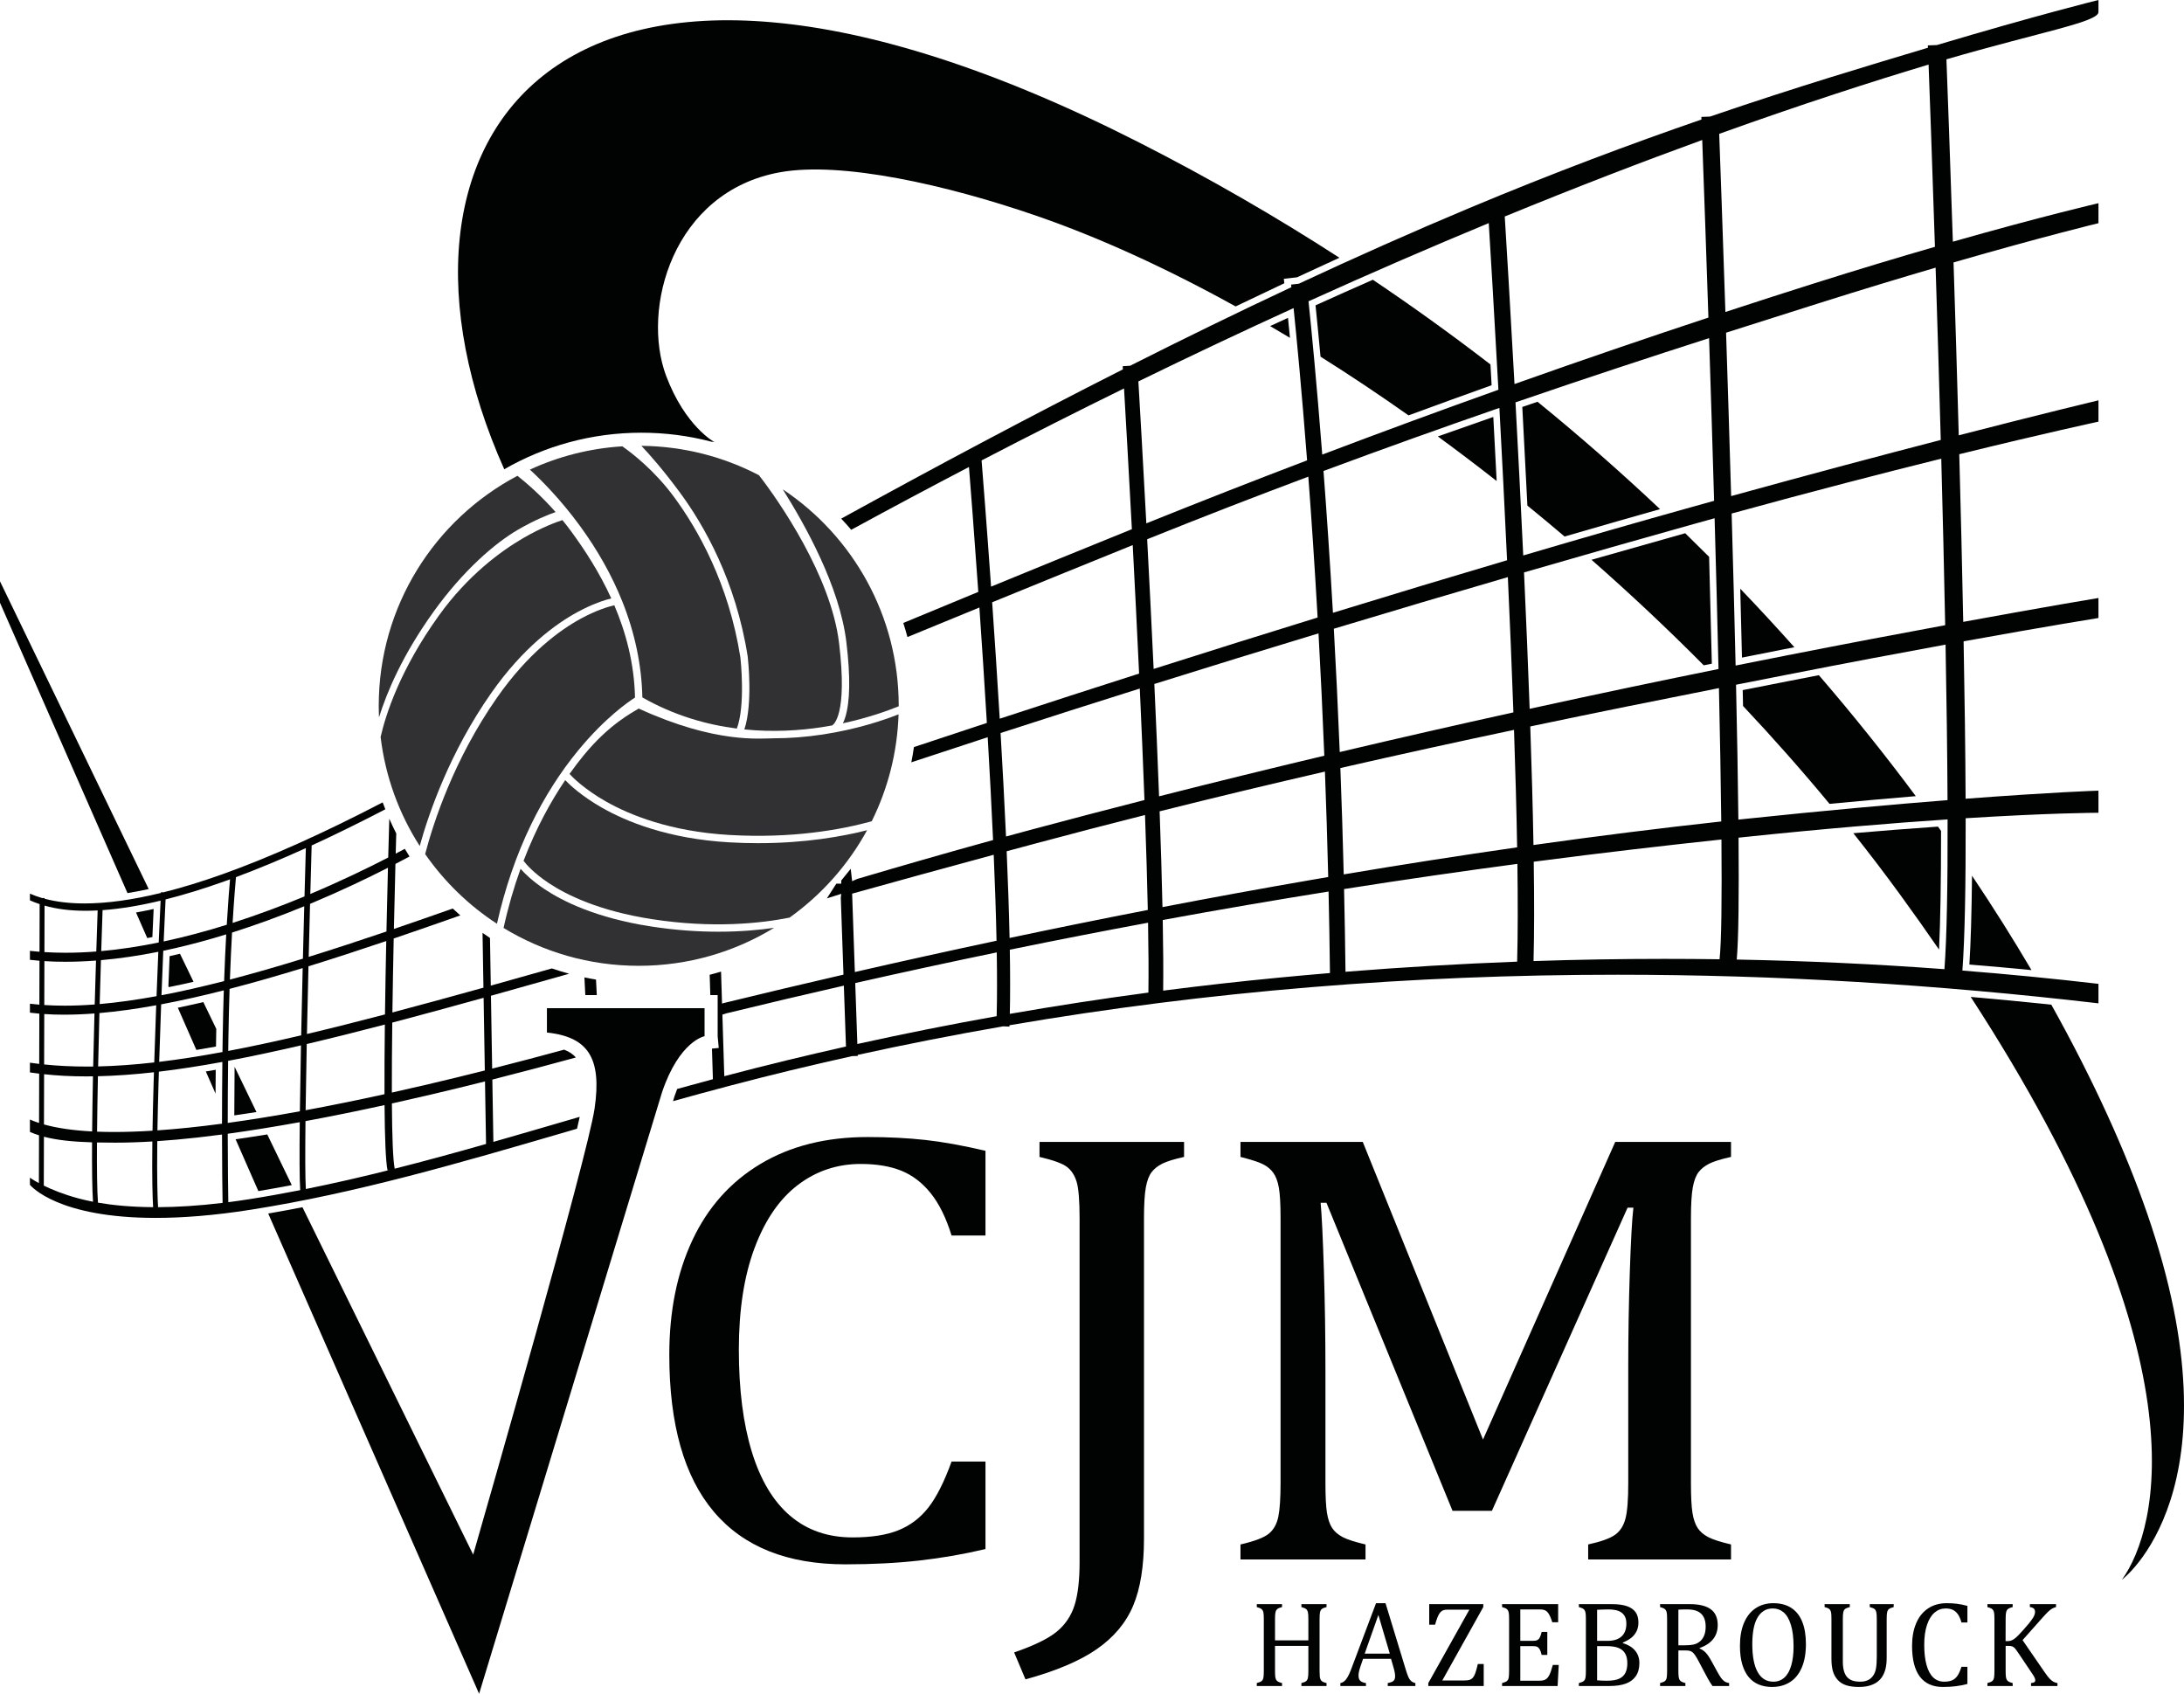
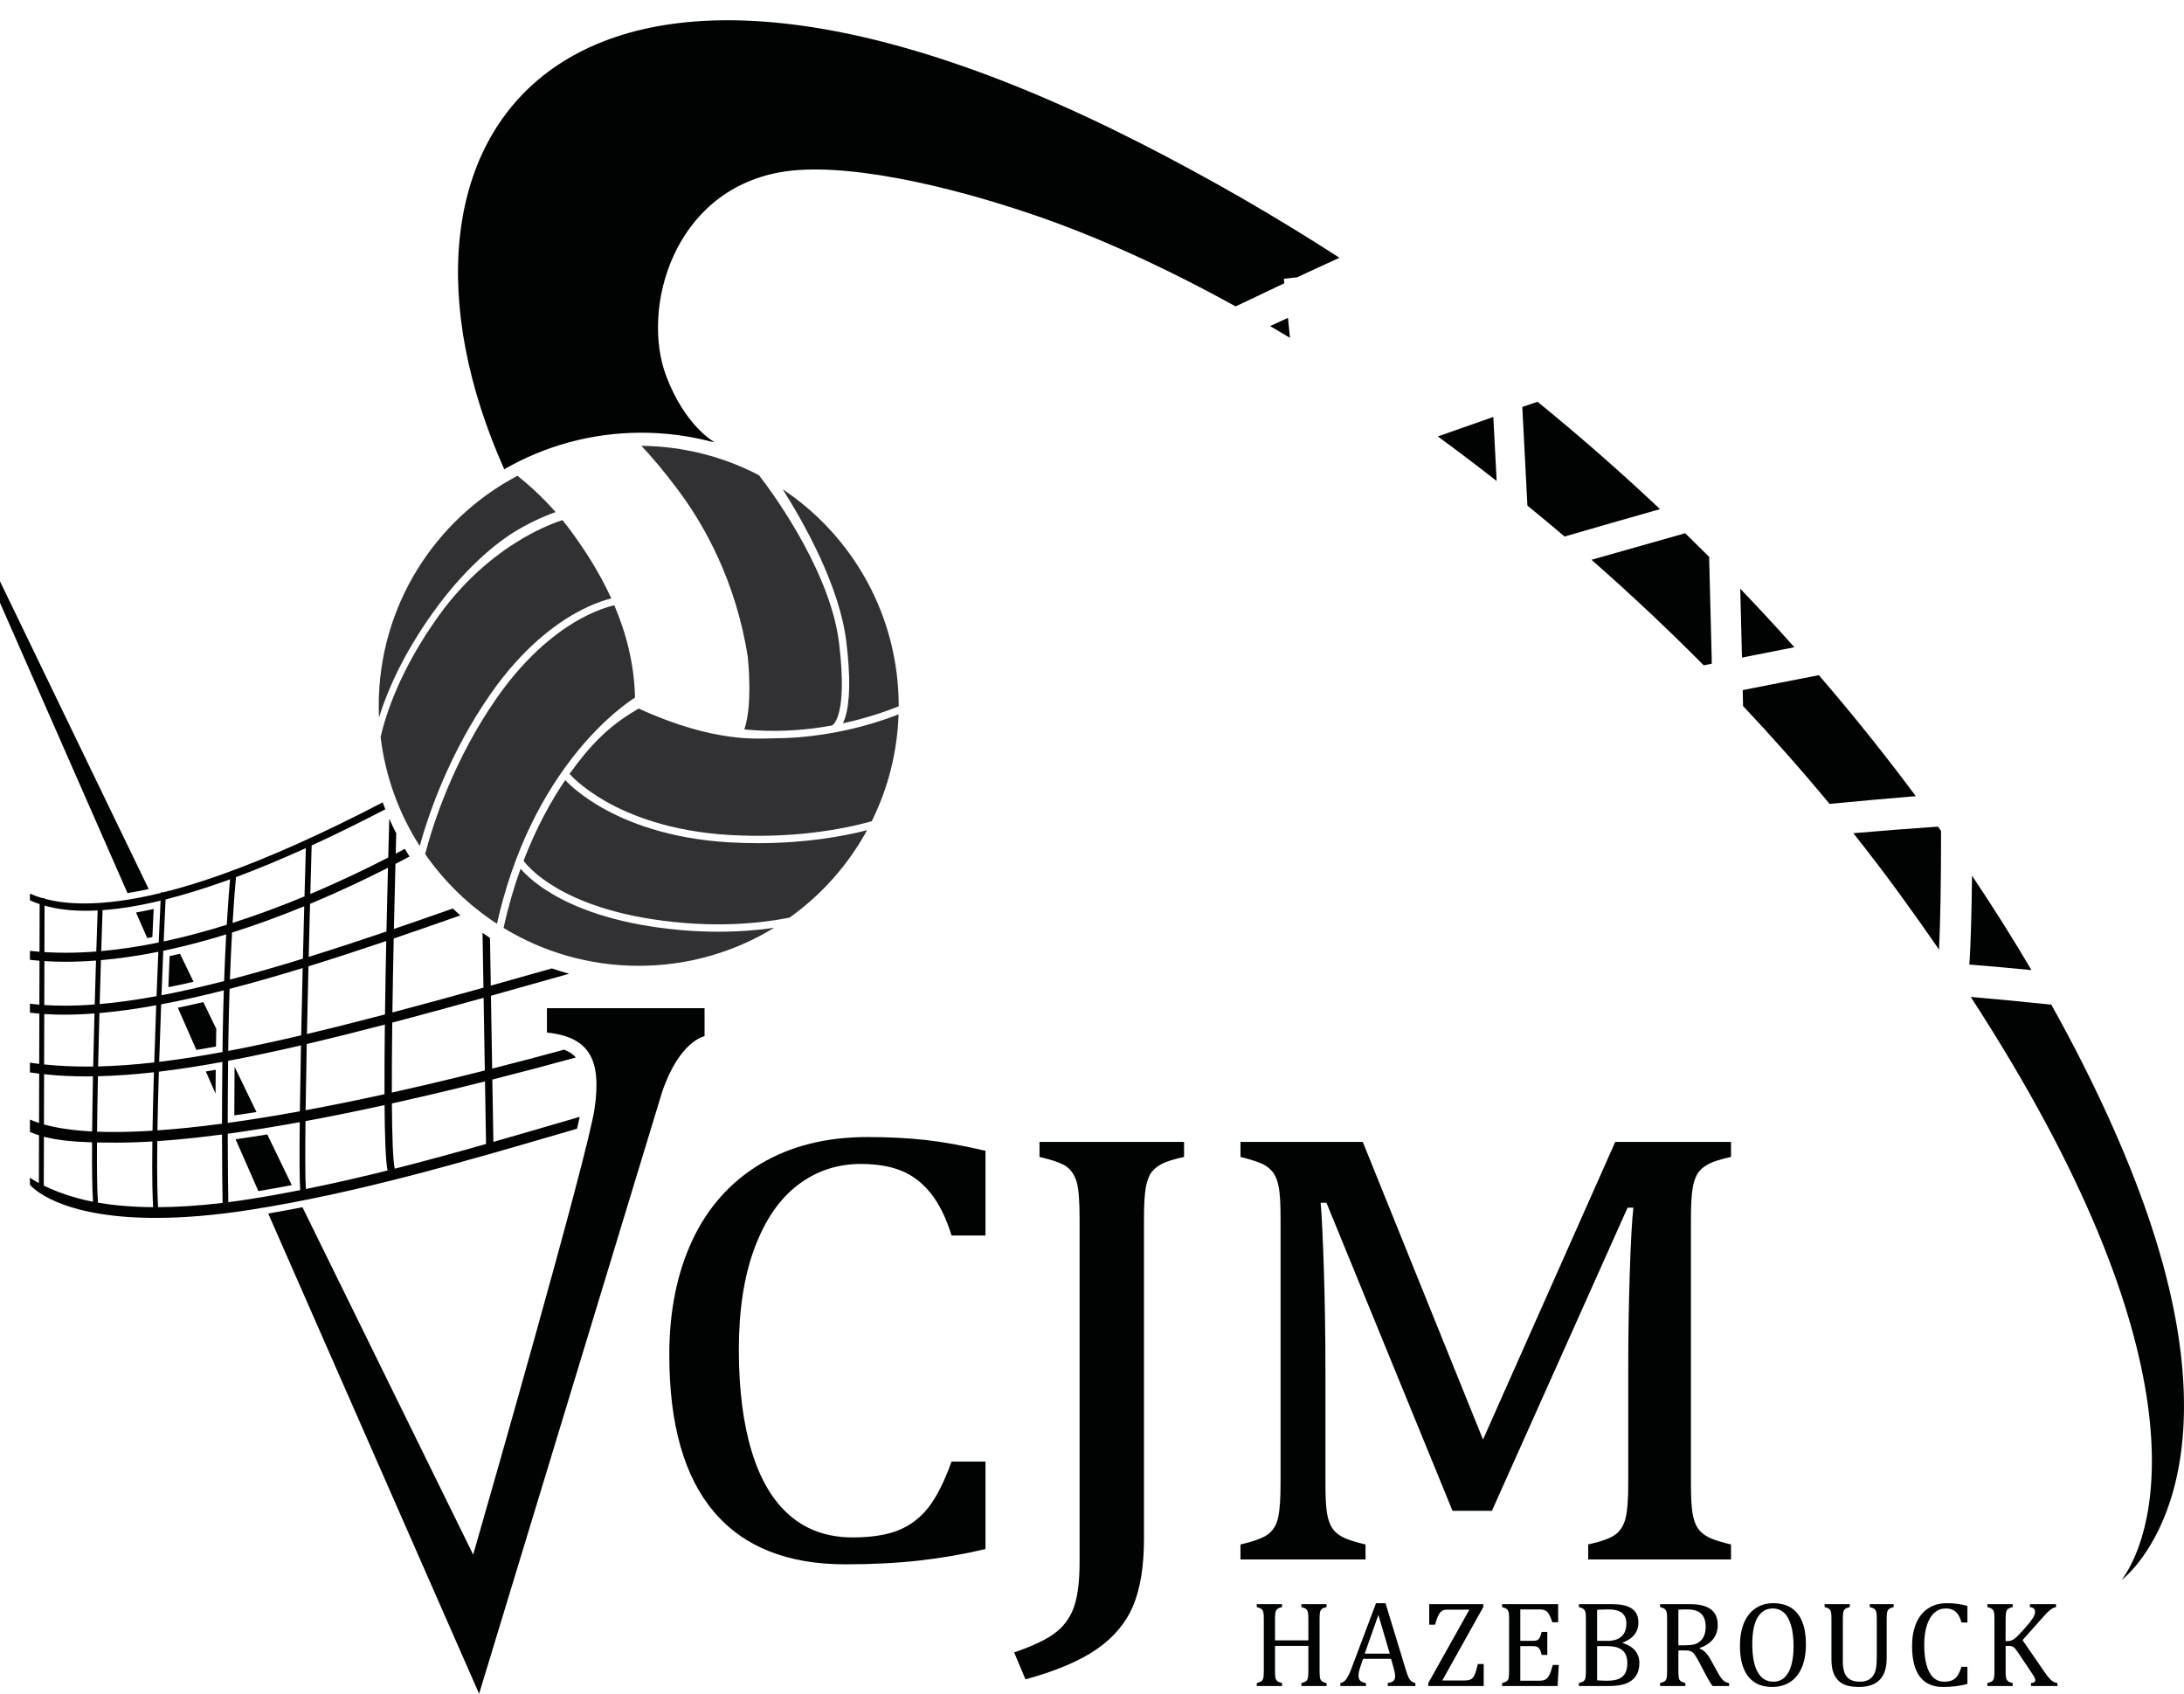
<svg xmlns="http://www.w3.org/2000/svg" version="1.1" id="Шар_1" x="0px" y="0px" viewBox="0 0 2667.282 2068.452" style="enable-background:new 0 0 2667.282 2068.452;" xml:space="preserve">
  <style type="text/css">
	.st0{fill:#313133;}
	.st1{fill:#010202;}
</style>
  <g>
    <g>
      <path class="st0" d="M913.134,801.585l0.025,0.186     c0.285,2.478,6.455,57.579-4.088,89.01c35.326,3.54,67.832,1.32,94.274-2.684     c4.38-0.663,8.663-1.385,12.847-2.153c1.51-0.788,19.176-12.082,8.565-100.479     c-9.884-82.337-73.598-173.834-97.845-205.101     c-43.021-22.482-91.829-35.387-143.61-35.905     c9.919,10.458,26.483,29.178,46.681,56.509     C859.864,641.404,898.547,709.032,913.134,801.585z" />
      <path class="st0" d="M944.312,901.634c-15.851,0-70.337,6.723-164.313-36.348     c-7.762,5.004-35.558,18.712-66.976,56.925     c-5.581,6.788-11.463,14.432-17.489,22.926     c3.637,3.985,17.877,18.546,44.547,33.681     c28.773,16.329,78.304,36.674,150.867,40.868     c75.729,4.376,135.043-6.113,173.658-16.72     c19.65-39.57,31.29-83.815,32.796-130.627     c-17.85,7.056-50.682,18.263-92.415,24.611     C984.467,900.072,964.184,901.634,944.312,901.634z" />
      <path class="st0" d="M705.403,747.384c18.086-9.812,32.556-14.473,41.141-16.624     c-14.742-32.332-32.84-59.786-48.711-81.474     c-3.607-4.929-7.273-9.641-10.951-14.137c-7.741,2.5-25.454,8.968-47.654,21.856     c-27.556,15.998-67.856,45.449-103.361,94.9     c-47.215,65.762-64.715,120.423-71.039,148.121     c5.808,48.58,22.564,93.795,47.762,133.088     c11.251-40.504,36.731-114.425,87.139-186.479     C638.797,790.791,678.759,761.838,705.403,747.384z" />
-       <path class="st0" d="M955.989,597.588c26.74,42.658,69.467,118.19,77.703,186.805     c5.071,42.243,4.529,73.271-1.61,92.221c-0.836,2.581-1.738,4.789-2.665,6.689     c31.035-6.705,55.162-15.49,68.166-20.779c0-0.195,0.007-0.389,0.007-0.584     C1097.59,751.649,1041.348,654.505,955.989,597.588z" />
-       <path class="st0" d="M708.075,641.965c21.759,29.698,39.2,60.749,51.838,92.292     c15.488,38.657,23.743,78.157,24.59,117.45     c38.798,22.1,78.45,33.318,115.396,38.026     c10.638-28.337,4.617-84.261,4.331-86.845     c-14.29-90.54-52.078-156.708-81.268-196.277     c-23.549-31.922-50.505-52.824-62.918-61.546     c-40.103,2.497-78.185,12.43-112.889,28.449     C661.324,586.531,684.522,609.821,708.075,641.965z" />
+       <path class="st0" d="M955.989,597.588c26.74,42.658,69.467,118.19,77.703,186.805     c5.071,42.243,4.529,73.271-1.61,92.221c-0.836,2.581-1.738,4.789-2.665,6.689     c31.035-6.705,55.162-15.49,68.166-20.779C1097.59,751.649,1041.348,654.505,955.989,597.588z" />
      <path class="st0" d="M925.895,1029.701c-11.367,0-23.194-0.32-35.465-1.03     c-74.592-4.312-125.611-25.384-155.275-42.302     c-25.006-14.262-39.348-27.854-44.872-33.655     c-17.309,25.545-35.43,58.164-50.896,98.534     c3.265,4.27,12.586,15.128,30.967,27.313     c21.855,14.488,61.325,33.853,125.244,43.826     c74.917,11.691,133.807,5.183,168.68-1.797     c39.069-27.875,71.553-64.38,94.673-106.733     c-0.057,0.015-0.112,0.029-0.169,0.044     C1028.899,1021.505,983.352,1029.701,925.895,1029.701z" />
      <path class="st0" d="M794.209,1131.279c-65.981-10.296-106.828-30.506-129.475-45.646     c-14.669-9.807-23.839-18.782-28.983-24.633     c-7.901,21.884-14.987,45.927-20.753,72.231     c48.101,29.33,104.61,46.232,165.069,46.232     c60.568,0,117.171-16.966,165.328-46.394c-17.467,2.559-40.467,4.761-67.928,4.761     C852.994,1137.83,824.984,1136.081,794.209,1131.279z" />
      <path class="st0" d="M632.903,646.714c20.296-11.754,36.619-18.244,45.652-21.371     c-17.926-20.338-35.286-35.335-46.621-44.299     c-100.731,53.232-169.388,159.038-169.388,280.896c0,4.743,0.124,9.457,0.33,14.149     c9.567-30.836,28.644-76.134,66.493-128.851     C565.791,696.509,604.588,663.112,632.903,646.714z" />
      <path class="st0" d="M706.388,916.11c32.575-39.521,60.998-59.069,69.136-64.241     c-0.909-41.776-11.189-79.641-25.284-112.724     c-7.728,1.826-22.432,6.259-41.056,16.428     c-25.661,14.011-64.202,42.077-102.08,96.222     c-53.045,75.822-78.053,153.692-87.874,191.22     c23.445,33.71,53.251,62.656,87.688,85.104     c9.738-43.395,23.722-84.075,41.675-121.125     C664.795,973.559,684.24,942.981,706.388,916.11z" />
    </g>
    <g>
      <path class="st1" d="M1894.119,2040.85c-0.562,1.734-1.258,3.406-2.087,5.017     c-0.831,1.611-1.783,2.918-2.857,3.918c-1.075,1.001-2.356,1.71-3.845,2.124     c-1.49,0.416-3.431,0.623-5.823,0.623h-22.778v-42.259h15.674     c2.294,0,4.016,0.318,5.164,0.952c1.147,0.635,2.135,1.697,2.966,3.186     c0.83,1.49,1.586,3.699,2.271,6.628h6.885v-28.124h-6.885     c-0.732,3.125-1.501,5.42-2.307,6.885c-0.806,1.465-1.82,2.503-3.04,3.113     c-1.221,0.611-2.906,0.916-5.054,0.916h-15.674v-38.378h23.145     c1.904,0,3.54,0.135,4.907,0.403c1.366,0.269,2.551,0.769,3.552,1.501     c1,0.732,1.916,1.71,2.747,2.93c0.83,1.221,1.635,2.735,2.417,4.541     c0.781,1.807,1.538,3.907,2.271,6.299h7.178v-22.118h-68.481v3.589     c2.245,0.635,3.833,1.208,4.761,1.721c0.927,0.513,1.672,1.197,2.234,2.051     c0.561,0.855,0.963,2.051,1.208,3.589c0.244,1.538,0.366,3.992,0.366,7.361     v63.352c0,3.614-0.159,6.299-0.476,8.056c-0.318,1.758-0.989,3.113-2.014,4.065     s-3.052,1.82-6.079,2.6v3.589h67.822l1.392-25.707h-7.251     C1895.449,2036.591,1894.679,2039.117,1894.119,2040.85z" />
      <path class="st1" d="M1981.934,2006.61v-0.659c4.149-1.758,7.544-3.662,10.181-5.713     c2.636-2.051,4.772-4.638,6.409-7.763c1.635-3.124,2.453-6.811,2.453-11.059     c0-5.127-1.148-9.313-3.442-12.561c-2.295-3.246-5.799-5.7-10.51-7.36     c-4.713-1.659-10.95-2.49-18.714-2.49h-40.063v3.589     c2.245,0.635,3.833,1.208,4.761,1.721c0.927,0.513,1.672,1.197,2.234,2.051     c0.561,0.855,0.964,2.051,1.208,3.589c0.244,1.538,0.366,3.992,0.366,7.361     v63.352c0,3.614-0.159,6.299-0.476,8.056c-0.318,1.758-0.989,3.113-2.014,4.065     c-1.026,0.952-3.052,1.82-6.079,2.6v3.589h37.719     c7.568,0,14.013-0.939,19.336-2.82c5.322-1.879,9.46-4.919,12.415-9.118     c2.953-4.199,4.431-9.618,4.431-16.259c0-5.761-1.71-10.73-5.127-14.904     C1993.604,2011.701,1988.574,2008.613,1981.934,2006.61z M1950.513,1965.889     c1.513-0.097,3.783-0.195,6.812-0.293c3.027-0.097,5.468-0.146,7.324-0.146     c3.076,0,5.933,0.281,8.569,0.842c2.637,0.562,4.919,1.501,6.848,2.82     c1.928,1.318,3.443,3.089,4.541,5.31c1.099,2.222,1.648,5.017,1.648,8.386     c0,6.836-1.966,12.048-5.896,15.637c-3.931,3.589-9.607,5.383-17.029,5.383     h-12.817V1965.889z M1985.047,2042.974c-1.587,3.149-4.151,5.53-7.69,7.141     c-3.541,1.611-8.509,2.417-14.905,2.417c-4.394,0-8.375-0.17-11.938-0.513     v-41.747h11.353c6.347,0,11.327,0.758,14.941,2.27     c3.613,1.514,6.286,3.808,8.02,6.885c1.732,3.076,2.6,6.983,2.6,11.718     C1987.428,2035.882,1986.633,2039.825,1985.047,2042.974z" />
      <path class="st1" d="M2101.927,2049.089c-1.368-1.855-3.003-4.541-4.907-8.056     l-6.592-12.011c-2.589-4.785-4.944-8.313-7.068-10.583     c-2.124-2.271-4.676-4.016-7.654-5.237v-0.586     c7.372-2.637,12.902-6.299,16.589-10.986c3.686-4.687,5.53-10.375,5.53-17.065     c0-8.74-2.833-15.185-8.496-19.335c-5.665-4.149-14.209-6.225-25.635-6.225     h-36.255v3.589c2.246,0.635,3.833,1.208,4.761,1.721     c0.927,0.513,1.672,1.197,2.234,2.051c0.561,0.855,0.964,2.051,1.208,3.589     c0.244,1.538,0.366,3.992,0.366,7.361v63.352c0,3.614-0.159,6.299-0.476,8.056     c-0.318,1.758-0.989,3.113-2.014,4.065c-1.026,0.952-3.052,1.82-6.079,2.6     v3.589h30.908v-3.589c-2.247-0.634-3.834-1.208-4.761-1.721     c-0.928-0.513-1.661-1.172-2.197-1.978c-0.538-0.806-0.941-2.001-1.208-3.589     c-0.269-1.586-0.403-4.138-0.403-7.653v-24.902h8.057     c2.392,0,4.186,0.135,5.383,0.403c1.196,0.269,2.318,0.758,3.369,1.465     c1.049,0.708,2.197,1.941,3.442,3.698c1.245,1.758,2.844,4.493,4.797,8.203     l6.445,12.231c1.611,3.076,3.247,6.104,4.907,9.082     c1.659,2.979,3.417,5.762,5.273,8.349h20.288v-3.589     c-2.344-0.39-4.224-1.073-5.64-2.051     C2104.685,2052.361,2103.293,2050.946,2101.927,2049.089z M2068.382,2008.332     c-2.637,0.611-6.079,0.916-10.327,0.916h-8.276v-43.504     c2.734-0.195,6.299-0.293,10.693-0.293c5.468,0,9.814,0.806,13.037,2.417     c3.223,1.611,5.627,3.955,7.214,7.031c1.586,3.076,2.38,6.934,2.38,11.572     c0,4.444-0.672,8.191-2.014,11.242c-1.344,3.052-3.138,5.432-5.383,7.141     C2073.46,2006.562,2071.019,2007.722,2068.382,2008.332z" />
      <path class="st1" d="M2187.63,1963.582c-5.932-3.833-13.245-5.749-21.936-5.749     c-8.155,0-15.32,2.039-21.496,6.115c-6.178,4.077-10.926,10.022-14.246,17.834     c-3.321,7.812-4.98,17.163-4.98,28.051c0,8.838,0.939,16.431,2.82,22.778     c1.879,6.348,4.541,11.56,7.983,15.636c3.443,4.078,7.568,7.08,12.378,9.009     c4.809,1.928,10.144,2.893,16.003,2.893c8.3,0,15.564-1.952,21.789-5.859     c6.226-3.906,11.047-9.789,14.465-17.651c3.417-7.861,5.127-17.504,5.127-28.93     c0-10.693-1.501-19.762-4.504-27.208     C2198.03,1973.055,2193.563,1967.416,2187.63,1963.582z M2187.667,2033.709     c-1.856,6.544-4.64,11.511-8.35,14.904c-3.711,3.394-8.229,5.09-13.55,5.09     c-8.399,0-14.784-3.906-19.153-11.718c-4.37-7.811-6.555-19.213-6.555-34.203     c0-6.592,0.476-12.572,1.428-17.944c0.952-5.371,2.465-9.948,4.541-13.733     c2.075-3.783,4.688-6.701,7.837-8.752c3.149-2.051,6.921-3.076,11.315-3.076     c4.981,0,9.35,1.587,13.111,4.761c3.759,3.174,6.726,8.265,8.898,15.271     c2.172,7.007,3.259,15.832,3.259,26.476     C2190.45,2019.526,2189.522,2027.167,2187.667,2033.709z" />
      <path class="st1" d="M1720.123,2048.21c-0.904-2.001-1.941-4.907-3.113-8.715     l-24.902-81.662h-11.572l-30.542,81.076c-1.905,5.079-3.871,8.984-5.896,11.718     c-2.027,2.735-4.407,4.321-7.141,4.761v3.589h31.274v-3.589     c-3.076-0.439-5.359-1.343-6.848-2.71c-1.49-1.366-2.234-3.516-2.234-6.445     c0-1.513,0.194-3.197,0.586-5.054c0.39-1.855,1.22-4.589,2.49-8.203     l2.49-7.177h34.131l2.71,9.448c0.732,2.393,1.293,4.553,1.685,6.482     c0.39,1.929,0.586,3.724,0.586,5.383c0,1.758-0.293,3.162-0.879,4.211     c-0.586,1.051-1.477,1.868-2.673,2.454c-1.197,0.586-3.015,1.124-5.457,1.611     v3.589h33.765v-3.589c-2.197-0.537-3.931-1.366-5.2-2.49     C1722.112,2051.775,1721.026,2050.213,1720.123,2048.21z M1666.693,2019.427     l16.699-47.24l13.916,47.24H1666.693z" />
      <path class="st1" d="M1589.389,1962.593c2.881,0.782,4.809,1.587,5.786,2.417     c0.976,0.831,1.672,2.027,2.087,3.589c0.414,1.563,0.623,4.468,0.623,8.715     v25.927h-40.723v-25.927c0-3.369,0.134-5.859,0.403-7.47     c0.268-1.611,0.683-2.82,1.245-3.625c0.561-0.806,1.318-1.476,2.27-2.014     c0.952-0.537,2.502-1.073,4.651-1.611v-3.589h-30.835v3.589     c2.245,0.635,3.833,1.208,4.761,1.721c0.927,0.513,1.672,1.197,2.234,2.051     c0.561,0.855,0.964,2.051,1.208,3.589c0.244,1.538,0.366,3.992,0.366,7.361     v63.352c0,3.614-0.159,6.299-0.476,8.056c-0.318,1.758-0.989,3.113-2.014,4.065     c-1.026,0.952-3.052,1.82-6.079,2.6v3.589h30.835v-3.589     c-2.247-0.586-3.871-1.172-4.871-1.758c-1.001-0.586-1.758-1.318-2.27-2.197     c-0.513-0.879-0.879-2.075-1.099-3.589c-0.22-1.513-0.33-3.906-0.33-7.177     v-30.688h40.723v30.688c0,4.053-0.208,6.934-0.623,8.642     c-0.415,1.71-1.16,2.979-2.234,3.809c-1.074,0.831-2.955,1.587-5.64,2.271     v3.589h30.688v-3.589c-1.904-0.488-3.308-0.952-4.211-1.392     c-0.904-0.439-1.6-0.927-2.087-1.465c-0.489-0.537-0.904-1.232-1.245-2.087     c-0.342-0.854-0.586-1.989-0.732-3.406c-0.147-1.416-0.22-3.54-0.22-6.372     v-63.352c0-4.003,0.195-6.859,0.586-8.569c0.39-1.708,1.123-2.99,2.197-3.845     c1.073-0.854,2.978-1.623,5.713-2.307v-3.589h-30.688V1962.593z" />
      <path class="st1" d="M1801.863,2043.01c-0.831,2.344-1.758,4.163-2.783,5.456     c-1.025,1.294-2.332,2.247-3.918,2.856c-1.587,0.611-4.017,0.916-7.288,0.916     h-26.44l50.098-89.719v-3.516h-66.064v25.121h7.178     c0.927-3.32,1.818-6.09,2.673-8.313c0.854-2.221,1.709-3.967,2.563-5.237     c0.854-1.269,1.721-2.234,2.6-2.893s1.868-1.147,2.966-1.465     c1.099-0.317,2.6-0.476,4.504-0.476h26.587l-50.171,89.646v3.589h67.676     v-26.879h-7.178C1803.694,2037.03,1802.693,2040.667,1801.863,2043.01z" />
      <path class="st1" d="M2377.572,1957.833c-8.887,0-16.528,2.149-22.924,6.445     c-6.397,4.297-11.243,10.376-14.539,18.237     c-3.295,7.862-4.943,17.017-4.943,27.465c0,16.651,3.173,29.175,9.521,37.572     c6.347,8.398,15.722,12.597,28.125,12.597c5.761,0,11.047-0.305,15.856-0.916     c4.809-0.61,9.509-1.525,14.099-2.746v-20.947h-7.25     c-1.563,4.834-3.211,8.496-4.944,10.986c-1.734,2.49-3.871,4.31-6.409,5.456     c-2.54,1.148-5.812,1.721-9.814,1.721c-5.274,0-9.717-1.721-13.33-5.164     c-3.614-3.442-6.348-8.544-8.203-15.307c-1.856-6.762-2.784-14.928-2.784-24.499     c0-9.521,1.123-17.638,3.369-24.352c2.246-6.713,5.334-11.742,9.265-15.087     c3.93-3.344,8.411-5.017,13.44-5.017c3.37,0,6.25,0.538,8.643,1.611     c2.392,1.075,4.492,2.869,6.299,5.383c1.806,2.515,3.296,5.896,4.468,10.144     h7.25v-20.287c-4.834-1.269-9.131-2.135-12.89-2.6     C2386.117,1958.065,2382.015,1957.833,2377.572,1957.833z" />
      <path class="st1" d="M2503.438,2050.298c-1.611-1.635-3.834-4.504-6.665-8.606     l-26.66-38.744l24.609-27.685c3.076-3.417,5.407-5.871,6.995-7.361     c1.586-1.489,3.137-2.661,4.65-3.516c1.513-0.854,3.051-1.452,4.615-1.794     v-3.589h-31.934v3.589c1.952,0.196,3.49,0.745,4.614,1.648     c1.123,0.904,1.685,2.332,1.685,4.285c0,1.318-0.292,2.686-0.878,4.101     c-0.732,1.904-2.173,4.248-4.321,7.031c-1.71,2.344-4.907,6.128-9.595,11.352     c-3.907,4.394-6.812,7.397-8.716,9.008c-1.904,1.611-3.625,2.71-5.164,3.296     s-3.235,0.879-5.09,0.879h-2.197l0.073-26.879c0-3.369,0.134-5.859,0.403-7.47     c0.268-1.611,0.683-2.82,1.245-3.625c0.561-0.806,1.318-1.476,2.271-2.014     c0.952-0.537,2.501-1.073,4.651-1.611v-3.589h-30.835v3.589     c2.245,0.635,3.833,1.208,4.761,1.721c0.927,0.513,1.672,1.197,2.234,2.051     c0.561,0.855,0.963,2.051,1.208,3.589c0.244,1.538,0.366,3.992,0.366,7.361     v63.352c0,3.614-0.159,6.299-0.476,8.056c-0.318,1.758-0.989,3.113-2.014,4.065     s-3.052,1.82-6.079,2.6v3.589h30.835v-3.589     c-2.247-0.586-3.871-1.172-4.871-1.758c-1.001-0.586-1.758-1.318-2.271-2.197     s-0.879-2.075-1.099-3.589c-0.22-1.513-0.33-3.906-0.33-7.177v-30.688h3.882     c1.806,0,3.247,0.232,4.321,0.696c1.073,0.465,2.075,1.184,3.003,2.161     c0.927,0.977,2.392,2.979,4.395,6.006l17.065,25.414     c1.22,1.758,2.111,3.259,2.673,4.504c0.561,1.245,0.842,2.307,0.842,3.186     c0,1.075-0.416,1.88-1.245,2.417c-0.831,0.538-2.149,0.879-3.955,1.025v3.589     h32.299v-3.589c-1.66-0.244-3.223-0.744-4.688-1.501     C2506.588,2053.13,2505.049,2051.934,2503.438,2050.298z" />
      <path class="st1" d="M2283.507,1962.593c2.978,0.782,4.944,1.587,5.896,2.417     c0.952,0.831,1.635,2.027,2.051,3.589c0.414,1.563,0.623,4.468,0.623,8.715     v45.775c0,6.006-0.318,10.792-0.953,14.355c-0.635,3.565-1.819,6.568-3.552,9.009     c-1.734,2.442-3.895,4.26-6.482,5.456c-2.589,1.197-5.592,1.794-9.009,1.794     c-3.711,0-6.812-0.403-9.302-1.208s-4.64-2.099-6.445-3.882     c-1.807-1.782-3.211-4.284-4.211-7.507c-1.001-3.223-1.501-7.202-1.501-11.938     v-51.854c0-4.003,0.194-6.859,0.586-8.569c0.39-1.708,1.123-2.99,2.197-3.845     c1.073-0.854,2.978-1.623,5.713-2.307v-3.589h-30.762v3.589     c2.392,0.635,4.028,1.234,4.907,1.794c0.879,0.562,1.549,1.234,2.014,2.014     c0.463,0.782,0.817,1.844,1.062,3.186c0.244,1.344,0.366,3.918,0.366,7.727     v48.192c0,6.299,0.61,11.487,1.831,15.563c1.22,4.077,3.21,7.617,5.969,10.62     c2.758,3.003,6.25,5.164,10.474,6.482c4.223,1.318,9.289,1.978,15.198,1.978     c4.882,0,9.13-0.513,12.744-1.538c3.613-1.025,6.689-2.428,9.229-4.211     c2.538-1.782,4.662-3.942,6.372-6.482c1.855-2.831,3.247-6.079,4.175-9.741     c0.976-3.856,1.465-8.447,1.465-13.769v-47.093c0-4.003,0.194-6.835,0.586-8.496     c0.39-1.659,1.11-2.93,2.16-3.808c1.05-0.879,2.991-1.684,5.823-2.417     v-3.589h-29.224V1962.593z" />
      <path class="st1" d="M2622.343,1482.054c-25.605-74.047-64.448-160.849-117.099-255.12     c-32.871-3.478-65.693-6.635-98.446-9.482     c284.274,437.079,230.27,648.683,184.573,711.813     C2591.371,1929.264,2739.139,1819.823,2622.343,1482.054z" />
-       <path class="st1" d="M1821.671,470.453c-0.473-8.629-0.94-17.081-1.4-25.363     c-45.879-35.353-93.744-69.92-143.633-103.448     c-23.312,10.258-46.668,20.666-70.009,31.222     c1.539,14.946,3.641,36.098,6.098,62.698     c35.694,22.448,71.588,46.387,107.461,71.698     C1753.995,494.822,1787.893,482.527,1821.671,470.453z" />
      <path class="st1" d="M2481.008,1184.697c-22.091-37.517-46.286-76.046-72.624-115.279     c-0.463,46.208-1.536,82.534-3.212,108.496     C2430.424,1179.956,2455.75,1182.226,2481.008,1184.697z" />
      <path class="st1" d="M2128.341,842.756c0.143,6.559,0.28,13.025,0.414,19.414     c36.486,38.756,71.802,78.658,105.626,119.528     c36.076-3.431,71.251-6.58,105.335-9.428     c-36.238-48.771-75.681-98.204-118.37-147.739     c-12.719,2.466-25.469,4.95-38.258,7.463l-8.162,1.603     C2159.941,836.54,2144.399,839.593,2128.341,842.756z" />
      <path class="st1" d="M1573.004,388.166c-7.262,3.327-14.541,6.675-21.833,10.043     c8.062,4.713,16.14,9.503,24.233,14.376     C1574.518,403.377,1573.711,395.206,1573.004,388.166z" />
      <path class="st1" d="M1859.161,496.976c2.216,41.187,4.298,81.488,6.223,120.465     c15.203,12.371,30.345,24.965,45.409,37.771     c40.392-11.761,79.379-22.949,116.572-33.451     c-47.091-44.401-96.949-88.252-149.621-131.135     C1871.527,492.744,1865.327,494.861,1859.161,496.976z" />
      <path class="st1" d="M2058.1,651.188c-37.686,10.568-75.932,21.403-114.426,32.425     c46.771,41.046,92.644,84.107,137.074,128.89     c3.294-0.671,6.597-1.349,9.886-2.016c-0.94-40.493-2.05-84.191-3.311-130.44     C2077.709,670.408,2067.969,660.788,2058.1,651.188z" />
      <path class="st1" d="M1755.974,532.971c24.023,17.571,48.001,35.735,71.868,54.465     c-1.297-25.617-2.657-51.738-4.075-78.253     C1801.053,517.062,1778.438,525,1755.974,532.971z" />
      <path class="st1" d="M2368.127,1159.676c1.639-34.279,2.462-82.834,2.454-144.948     c-1.244-1.75-2.498-3.502-3.75-5.253c-33.436,2.304-67.958,4.991-103.387,8.046     c19.664,24.732,38.766,49.788,57.227,75.137     C2337.327,1115.528,2353.122,1137.857,2368.127,1159.676z" />
      <path class="st1" d="M2177.433,793.15c4.672-0.918,9.334-1.828,14-2.74     c-21.269-23.852-43.294-47.698-66.086-71.477     c0.77,29.351,1.471,57.463,2.096,84.133     C2144.324,799.686,2161.099,796.359,2177.433,793.15z" />
      <path class="st1" d="M783.332,528.429c29.355,0,57.828,3.772,84.971,10.841     c1.428,0.22,2.839,0.426,4.282,0.657c0,0-35.793-19.133-59.039-80.927     c-30.66-81.502,7.714-225,139.173-248.651     c74.806-13.458,203.001,15.135,313.639,53.375     c76.358,26.391,158.288,63.791,242.655,110.493     c20.101-9.672,39.959-19.115,59.515-28.297l-0.618-5.4l7.94-0.916     l8.15-0.94c17.375-8.103,34.666-16.071,51.847-23.894     c-76.901-49.706-158.399-96.908-244.612-140.739     c-712.785-362.383-954.007-0.516-775.4,399.028     C665.149,544.669,722.344,528.429,783.332,528.429z" />
      <path class="st1" d="M704.728,1378.4c1.276-5.443,2.366-10.287,3.258-14.491     c-6.55,1.909-13.088,3.817-19.602,5.718     c-28.926,8.442-57.499,16.781-85.836,24.868l-1.262-76.113     c35.926-9.098,70.314-18.246,102.017-26.953     c-3.443-3.997-8.145-7.159-14.294-9.566     c-27.676,7.541-57.231,15.366-87.945,23.165l-1.475-88.982     c30.486-8.494,62.318-17.475,95.548-26.901     c-7.138-1.936-14.186-4.091-21.128-6.476     c-25.731,7.288-50.604,14.299-74.625,21.005l-0.966-58.216     c-3.067-2.024-6.108-4.083-9.104-6.204l1.11,66.918     c-39.228,10.923-76.214,21.031-111.187,30.268     c0.413-30.131,0.974-60.976,1.585-90.311     c26.426-8.978,53.566-18.421,81.383-28.232c-3.133-2.738-6.211-5.536-9.24-8.386     c-24.514,8.638-48.493,16.984-71.897,24.964     c0.626-29.072,1.288-56.307,1.883-79.434c6.067-3.144,11.805-6.174,17.207-9.068     c-1.982-3.088-3.897-6.223-5.779-9.379c-3.554,1.902-7.254,3.862-11.099,5.876     c0.24-9.096,0.465-17.371,0.667-24.672c-3.012-5.875-5.835-11.861-8.504-17.93     c-0.329,11.31-0.789,27.615-1.311,47.351     c-26.611,13.69-59.067,29.324-95.153,44.536     c0.826-30.884,1.455-52.874,1.639-59.26     c28.637-13.142,58.663-27.892,89.978-44.18     c-1.109-2.802-2.181-5.621-3.216-8.459     c-72.714,37.865-138.347,67.305-195.99,87.871     c-25.401,9.063-49.353,16.381-71.792,21.985l-2.956-0.151     c-0.002,0.051-0.018,0.36-0.045,0.899c-35.028,8.558-66.272,12.84-93.372,12.84     c-18.161,0-34.459-1.923-48.792-5.77l0.002-0.806l-2.985-0.008     c-5.24-1.534-10.207-3.333-14.891-5.402v8.232     c3.839,1.696,7.787,3.214,11.856,4.571l-0.157,58.188     c-3.916-0.305-7.817-0.665-11.698-1.092v10.934     c3.971,0.437,7.832,0.811,11.669,1.128l-0.145,53.636     c-3.89-0.324-7.74-0.696-11.524-1.151v10.922     c3.913,0.47,7.712,0.868,11.494,1.202l-0.166,61.374     c-3.807-0.447-7.583-0.939-11.329-1.481v11.877     c3.81,0.55,7.564,1.049,11.296,1.504l-0.163,60.226     c-3.958-1.287-7.677-2.682-11.134-4.195v15.127     c3.538,1.549,7.233,2.918,11.094,4.135l-0.158,58.369     c-7.202-3.884-10.877-6.582-10.935-6.645v4.386v4.368     c1.866,2.064,34.588,40.38,153.582,40.38c32.396,0,70.942-2.844,116.557-10.031     c128.738-20.286,253.372-56.661,385.326-95.172     C696.251,1380.874,700.489,1379.637,704.728,1378.4z M378.659,1103.809     c0.605-0.252,1.207-0.496,1.812-0.749c35.077-14.689,66.843-29.832,93.335-43.322     c-0.591,22.946-1.235,49.564-1.84,77.829     c-32.785,11.115-64.458,21.505-94.957,30.987     C377.583,1145.121,378.15,1123.097,378.659,1103.809z M376.73,1180.056     c30.533-9.435,62.212-19.775,94.991-30.846     c-0.603,29.178-1.151,59.763-1.547,89.616     c-33.583,8.811-65.284,16.795-95.304,23.896     C375.443,1234.941,376.086,1206.759,376.73,1180.056z M470.018,1251.188     c-0.359,30.194-0.544,59.309-0.453,85.075     c-33.773,7.412-65.9,13.939-96.314,19.573     c0.322-24.873,0.804-52.502,1.37-80.854     C404.695,1267.914,436.433,1259.963,470.018,1251.188z M125.275,1111.482     c21.508-1.539,45.145-5.404,70.863-11.59     c-0.495,10.306-1.317,27.931-2.311,51.107     c-23.201,4.75-46.739,8.391-70.194,10.49     C124.369,1137.997,124.977,1120.101,125.275,1111.482z M194.027,1308.753     c24.47-2.914,50.241-6.907,77.542-11.923     c-0.311,27.757-0.434,53.11-0.445,75.445     c-28.4,3.775-54.708,6.495-78.854,8.159     c0.264-16.621,0.694-35.83,1.346-57.989     C193.752,1317.844,193.889,1313.282,194.027,1308.753z M53.856,1311.852     c16.317,1.777,32.478,2.647,51.02,2.647c2.872,0,5.768-0.028,8.677-0.07     c-0.47,23.366-0.837,46.288-1.03,67.307     c-23.135-1.204-42.788-4.051-58.832-8.543L53.856,1311.852z M95.612,1463.453     c-18.231-4.921-32.3-10.739-42.124-15.553l0.161-59.716     c16.183,4.259,35.307,6.154,58.774,6.872c-0.177,31.484,0.112,57.535,1.149,72.531     C106.922,1466.295,100.945,1464.892,95.612,1463.453z M113.801,1302.451     c-2.586,0.034-5.158,0.051-7.714,0.051c-18.109,0-35.46-0.85-52.199-2.584     l0.166-61.561c7.622,0.528,15.369,0.787,24.007,0.787     c12.021,0,24.467-0.509,37.317-1.481     C114.813,1258.639,114.268,1280.626,113.801,1302.451z M115.677,1226.677     c-12.65,0.964-24.888,1.461-36.705,1.461c-8.516,0-16.812-0.258-24.889-0.785     l0.145-53.632c8.116,0.538,16.312,0.808,25.372,0.808c0.006,0,0.011,0,0.017,0     c12.214,0,24.769-0.499,37.634-1.474     C116.751,1189.214,116.21,1207.408,115.677,1226.677z M80.005,1163.503     c-8.638,0-17.225-0.253-25.746-0.782l0.153-56.758     c14.74,4.189,31.157,6.291,50.207,6.291c0.005,0,0.009,0,0.014,0     c4.752,0,9.632-0.138,14.624-0.399c-0.318,9.105-0.928,26.967-1.66,50.139     C105.01,1162.977,92.456,1163.503,80.005,1163.503z M119.667,1468.707     c-1.108-14.36-1.412-40.958-1.22-73.494     c7.105,0.155,14.584,0.22,22.493,0.22c14.071,0,29.125-0.489,45.131-1.456     c-0.554,46.729,0.299,69.853,0.951,80.233     C159.747,1474.027,137.506,1471.792,119.667,1468.707z M187.619,1322.27     c-0.659,22.422-1.094,41.812-1.364,58.56     c-16.694,1.044-32.324,1.568-46.856,1.568c-7.223,0-14.174-0.13-20.851-0.389     c0.198-21.104,0.57-44.168,1.045-67.69c21.683-0.517,44.417-2.16,68.41-4.865     C187.874,1313.694,187.746,1317.965,187.619,1322.27z M188.375,1297.455     c-24.077,2.74-46.847,4.388-68.532,4.884     c0.47-21.953,1.018-44.074,1.583-65.158c21.953-1.891,45.083-5.121,69.341-9.524     C189.966,1249.304,189.153,1272.753,188.375,1297.455z M121.724,1226.184     c0.531-19.295,1.069-37.495,1.565-53.626     c22.443-1.95,45.822-5.353,70.056-10.213     c-0.673,16.034-1.408,34.252-2.162,54.188     C166.84,1221.007,143.675,1224.276,121.724,1226.184z M193.057,1474.214     c-0.628-10.036-1.521-33.289-0.968-80.622     c15.507-1.038,31.876-2.512,49.119-4.434c9.697-1.08,19.674-2.3,29.923-3.657     c0.061,41.76,0.499,71.193,0.719,83.505     C242.001,1472.593,215.848,1474.113,193.057,1474.214z M271.975,1266.375     c-0.096,6.226-0.182,12.35-0.26,18.374c-27.253,5.05-52.95,9.071-77.315,12     c0.785-24.87,1.605-48.467,2.412-70.212     c24.39-4.588,49.906-10.335,76.514-17.1     C272.76,1227.054,272.289,1246.068,271.975,1266.375z M273.709,1198.129     c-26.625,6.832-52.13,12.643-76.479,17.28c0.759-20.02,1.498-38.284,2.173-54.31     c4.442-0.93,8.903-1.892,13.4-2.917c20.589-4.697,41.782-10.416,63.469-17.098     C275.364,1157.669,274.47,1176.768,273.709,1198.129z M199.886,1149.73     c1.024-23.799,1.859-41.567,2.33-51.333     c22.525-5.665,46.599-13.061,72.199-22.195c2.155-0.769,4.329-1.559,6.505-2.352     c-0.864,9.803-2.4,28.734-3.981,55.491     C252.158,1137.083,226.267,1144.099,199.886,1149.73z M304.677,1464.437     c-8.9,1.402-17.507,2.629-25.841,3.7     c-0.225-12.783-0.652-42.176-0.707-83.58     c27.441-3.755,56.794-8.477,87.952-14.142     c-0.408,39.188-0.336,69.873,0.554,83.005     C346.048,1457.473,325.411,1461.169,304.677,1464.437z M366.234,1357.124     c-31.225,5.692-60.626,10.435-88.109,14.209     c0.014-22.454,0.142-47.928,0.46-75.813     c27.995-5.272,57.575-11.585,88.985-18.886     C367.012,1304.871,366.542,1332.366,366.234,1357.124z M367.816,1264.38     c-31.481,7.366-61.098,13.738-89.084,19.052     c0.073-5.564,0.153-11.215,0.242-16.95c0.325-21.048,0.819-40.711,1.414-58.854     c28.534-7.391,58.309-15.922,89.269-25.4     C369.017,1208.819,368.38,1236.81,367.816,1264.38z M369.936,1170.737     c-30.947,9.534-60.682,18.115-89.156,25.559     c0.783-21.595,1.699-40.825,2.624-57.429     c28.611-9.052,58.072-19.789,88.163-32.126     C371.059,1125.941,370.5,1147.689,369.936,1170.737z M284.085,1127.079     c1.724-28.641,3.365-47.842,4.105-55.91     c26.847-10.007,55.32-21.835,85.332-35.439     c-0.28,9.727-0.883,30.953-1.635,58.991     C345.462,1105.671,315.746,1116.925,284.085,1127.079z M373.536,1452.045     c-0.837-13.15-0.874-43.803-0.444-82.915     c30.511-5.637,62.725-12.166,96.548-19.568     c0.31,39.478,1.386,69.225,3.666,79.714l4.22-0.918     C442.84,1437.08,408.25,1445.071,373.536,1452.045z M479.076,1248.815     c35.106-9.234,72.221-19.348,111.553-30.277l1.472,88.757     c-22.468,5.659-45.504,11.287-68.828,16.764     c-15.207,3.571-30.111,6.977-44.717,10.222     C478.492,1308.398,478.7,1279.137,479.076,1248.815z M482.07,1427.216     c-2.188-10.3-3.197-40.065-3.457-79.63     c15.55-3.445,31.422-7.065,47.631-10.872c22.372-5.253,44.479-10.646,66.078-16.071     l1.266,76.401C556.114,1407.686,519.031,1417.859,482.07,1427.216z" />
-       <path class="st1" d="M2562.81,1225.286v-23.786     c-55.526-6.476-110.917-11.873-166.171-16.244     c3.018-39.731,4.146-105.538,3.996-186.022     c101.503-6.325,156.699-6.664,161.799-6.664c0.215,0,0.34,0.001,0.376,0.001v-27     c-0.004,0-0.009-0-0.016-0c-1.41,0-56.621,1.861-162.238,9.868     c-0.276-58.666-1.158-124.074-2.432-192.231     c104.031-18.838,163.737-28.348,164.686-28.494v-24.429     c-0.946,0.146-61.136,10.085-165.144,29.149     c-1.333-67.304-3.017-136.797-4.852-204.734     c106.294-26.102,168.898-39.501,169.996-39.772v-26.036     c-1.085,0.269-64.522,15.384-170.627,42.715     c-2.058-74.459-4.271-146.504-6.37-211.113     c110.436-31.927,176.108-47.694,176.997-47.924v-24.428     c-0.881,0.228-67.714,15.671-177.826,47.008     c-3.465-105.023-6.507-187.187-7.851-222.706     c115.852-33.655,185.677-45.617,185.677-57.743V0     c-0.683,0.134-75.547,18.677-197.352,55.02l-10.991,0.426     c0.01,0.261,0.047,1.217,0.109,2.831c-1.562,0.469-3.124,0.938-4.699,1.412     c-64.87,19.527-153.575,45.713-261.526,82.694l-10.496,0.391     c0.039,1.051,0.079,2.119,0.118,3.176     c-84.229,29.065-179.825,64.633-284.712,108.62     c-68.533,28.741-137.556,59.462-207.055,91.891l-9.439,1.089     c0.021,0.181,0.143,1.258,0.356,3.173     c-65.245,30.565-130.906,62.615-196.979,95.946l-8.998,0.547     c0.015,0.25,0.096,1.585,0.234,3.881     c-113.496,57.415-228.191,118.542-344.034,182.263     c4.202,4.432,8.274,8.986,12.232,13.641     c48.945-26.665,96.893-52.222,143.8-76.703     c1.97,24.686,6.382,81.103,11.408,152.531     c-31.977,13.176-62.491,25.816-91.617,37.944     c1.841,5.673,3.538,11.411,5.081,17.212     c27.984-11.533,57.255-23.557,87.867-36.091     c3.008,43.441,6.173,91.557,9.123,140.954     c-29.52,9.707-59.235,19.55-89.078,29.502     c-0.888,6.254-1.939,12.456-3.167,18.594     c31.247-10.361,62.357-20.581,93.275-30.647     c2.443,41.916,4.702,84.457,6.554,125.585     c-58.304,16.055-113.436,32.004-165.934,47.511l-6.199,2.749l-1.715-15.143     l-11.572,14.286v3.857h-6l-11.571,18l17.571-5.572l-0.544,4.876l3.262,93.805     c-48.485,11.173-97.205,22.723-146.115,34.652l-0.441,0.124     c-0.092,0.029-0.681,0.217-1.742,0.553l-1.207-39.039     c-4.59,1.385-9.216,2.69-13.887,3.882l0.767,24.794h8.978v16v34.207l1.33,14.347     l-8.288,0.799l1.156,37.375c-14.697,3.935-29.232,7.913-43.653,11.913     c-1.097,2.809-2.181,5.766-3.243,8.901l-1.824,5.997     c45.97-12.828,93.209-25.42,142.266-37.298     c25.408-6.152,50.885-12.043,76.425-17.698l6.937-0.241l-0.044-1.272     c58.844-12.922,118.033-24.542,177.556-34.862l7.717,0.298     c0.021-0.539,0.039-1.094,0.059-1.639     c242.338-41.538,490.194-61.698,742.531-61.698     C2168.713,1190.347,2364.645,1202.175,2562.81,1225.286z M961.16,1294.825     c-26.026,6.301-51.521,12.804-76.595,19.431l-2.324-75.174     c2.752-0.865,4.472-1.411,5.065-1.6     c48.786-11.899,96.552-23.151,143.283-33.801l2.586,74.354     C1009.192,1283.414,985.194,1289.006,961.16,1294.825z M2374.705,1183.571     c-84.888-6.3-169.445-10.174-253.657-11.757     c2.244-24.745,2.792-78.38,2.214-148.835c1.864-0.197,3.723-0.393,5.57-0.587     c99.996-10.515,183.516-17.324,249.734-21.735     C2378.729,1080.161,2377.641,1144.902,2374.705,1183.571z M2378.484,977.146     c-65.893,5.192-149.01,12.592-248.724,23.073     c-2.231,0.234-4.473,0.476-6.709,0.713c-0.534-49.175-1.542-105.278-2.855-164.725     c21.37-4.212,41.852-8.233,61.351-12.064     c74.385-14.613,139.808-26.919,194.53-36.923     C2377.331,854.667,2378.203,919.286,2378.484,977.146z M2375.621,763.492     c-55.365,10.229-121.556,22.757-196.646,37.508     c-18.863,3.705-38.667,7.638-59.309,11.785     c-1.388-60.205-3.059-123.281-4.843-185.66     c99.072-27.229,185.867-49.597,256.011-66.999     C2372.645,627.715,2374.306,696.74,2375.621,763.492z M2370.215,537.283     c-70.517,18.275-157.502,41.345-256.006,68.548     c-2.023-69.569-4.163-137.751-6.185-199.548     c41.06-13.143,78.998-25.129,113.379-35.998     c52.596-16.626,100.414-31.087,142.525-43.422     C2366.004,391.437,2368.187,463.23,2370.215,537.283z M2352.546,79.714     c0.941-0.283,1.87-0.56,2.806-0.841c1.422,38.125,4.394,119.671,7.752,222.551     c-43.445,12.549-92.785,27.344-146.844,44.433     c-33.212,10.499-69.688,22.222-109.068,35.146     c-3.308-99.937-6.194-180.181-7.561-217.54     C2202.009,126.683,2286.869,99.484,2352.546,79.714z M2078.898,170.957     c2.369,64.467,4.971,138.62,7.556,216.875     c-70.786,23.388-150.351,50.475-236.823,81.158     c-5.279-96.388-9.897-172.273-11.903-204.588     C1926.057,228.143,2006.623,197.234,2078.898,170.957z M1818.188,272.46     c2.23,36.146,6.73,110.701,11.797,203.519     c-67.917,24.236-139.924,50.642-215.146,79.169     c-6.992-89.883-13.41-155.046-16.763-187.194     C1675.855,332.707,1749.31,300.982,1818.188,272.46z M1579.834,376.247     c3.554,34.554,9.783,98.96,16.496,185.94     c-63.41,24.173-129.018,49.826-196.336,76.947     c-4.212-79.014-7.905-142.754-9.71-173.35     C1455.963,433.719,1519.189,403.919,1579.834,376.247z M1198.785,562.276     c59.717-31.018,117.731-60.292,173.972-87.912     c1.979,33.728,5.568,96.149,9.592,171.896     c-61.438,24.866-118.681,48.229-171.98,70.154     C1204.968,639.96,1200.338,581.554,1198.785,562.276z M1040.69,1091.342     c54.713-15.24,112.203-31.07,172.919-47.5     c1.568,36.921,2.773,72.422,3.448,104.987     c-57.27,12.178-114.976,24.922-173.038,38.226L1040.69,1091.342z M1217.208,1240.977     c-56.815,10.136-113.44,21.446-170.133,33.968l-2.588-74.42     c59.318-13.427,116.945-25.877,172.835-37.435     C1217.793,1192.108,1217.798,1218.458,1217.208,1240.977z M1211.708,735.514     c53.191-21.756,110.332-45.01,171.666-69.837     c2.564,48.833,5.258,102.396,7.795,156.908     c-55.763,17.814-112.619,36.209-170.218,55.103     C1217.951,827.699,1214.742,779.135,1211.708,735.514z M1221.99,895.188     c57.498-18.665,114.29-36.795,170.023-54.329     c2.09,45.759,4.047,91.882,5.7,136.158     c-45.427,11.613-91.497,23.655-138.023,36.126     c-10.457,2.803-20.798,5.605-31.057,8.405     C1226.746,980.089,1224.457,937.284,1221.99,895.188z M1229.43,1039.567     c11.77-3.176,23.656-6.373,35.67-9.593     c44.937-12.045,89.417-23.596,133.282-34.678     c1.475,41.178,2.659,80.442,3.411,115.938     c-55.769,10.828-112.07,22.242-168.813,34.22     C1232.267,1112.536,1231.027,1076.728,1229.43,1039.567z M1402.516,1212.149     c-56.789,7.556-113.117,16.207-169.234,25.995     c0.529-22.787,0.481-49.278-0.022-78.337     c58.208-11.931,114.504-22.89,168.839-32.973     C1402.688,1159.454,1402.867,1188.419,1402.516,1212.149z M1401.023,658.549     c67.427-27.162,133.208-52.621,196.822-76.453     c3.81,50.807,7.72,108.577,11.34,172.025     c-64.572,19.924-131.551,40.911-200.263,62.801     C1406.341,761.72,1403.608,707.624,1401.023,658.549z M1409.771,835.28     c68.752-21.562,135.811-42.199,200.498-61.793     c2.591,47.023,5.006,96.981,7.096,149.379     c-65.256,15.514-132.753,32.055-201.818,49.606     C1413.867,927.782,1411.883,881.303,1409.771,835.28z M1416.224,990.804     c69.128-17.33,136.64-33.478,201.897-48.522     c1.574,41.534,2.935,84.531,4.013,128.742     c-6.526,1.112-13.059,2.231-19.603,3.361     c-60.194,10.392-121.177,21.534-182.816,33.388     C1418.934,1071.879,1417.723,1032.271,1416.224,990.804z M1561.928,1193.905     c-47.55,4.571-94.626,9.864-141.376,15.883     c0.312-24.13,0.1-53.414-0.516-86.264     c70.954-13.02,138.498-24.539,202.514-34.775     c0.733,32.579,1.307,65.794,1.697,99.549     C1603.45,1190.042,1582.677,1191.911,1561.928,1193.905z M1616.375,575.177     c75.037-27.925,146.937-53.563,214.811-77.029     c3.092,57.438,6.341,120.902,9.375,186.016     c-66.845,19.773-138.085,41.254-212.678,64.197     C1624.2,684.344,1620.229,626.168,1616.375,575.177z M1628.984,767.827     c74.486-22.491,145.682-43.563,212.529-63.036     c2.514,55.089,4.847,111.021,6.781,165.184     c-67,14.774-138.039,30.928-212.092,48.426     C1634.072,865.541,1631.615,815.179,1628.984,767.827z M1636.969,937.953     c74.055-16.945,145.074-32.454,212.068-46.625     c1.713,50.409,3.047,98.949,3.817,143.455     c-69.292,9.924-139.988,20.95-211.792,33.036     C1639.96,1023.203,1638.571,979.832,1636.969,937.953z M1852.862,1174.389     c-70.136,2.637-140.016,6.784-209.631,12.357     c-0.4-34.257-0.991-67.959-1.743-101.005     c75.684-11.933,146.311-22.064,211.68-30.761     C1853.792,1100.464,1853.762,1141.111,1852.862,1174.389z M1850.848,491.371     c86.239-29.627,165.674-55.686,236.43-78.432     c2.117,64.899,4.205,132.147,6.126,198.652     c-12.242,3.397-24.647,6.854-37.215,10.373     c-59.202,16.575-124.941,35.471-195.884,56.371     C1857.234,612.716,1853.955,548.904,1850.848,491.371z M1861.265,699.047     c73.584-21.363,141.636-40.717,202.639-57.797     c10.151-2.842,20.187-5.636,30.11-8.384c1.797,63.258,3.428,125.528,4.774,184.13     c-68.771,13.923-146.351,30.15-230.646,48.618     C1866.174,810.922,1863.807,754.513,1861.265,699.047z M1868.897,887.142     c84.134-17.677,161.606-33.211,230.415-46.813     c1.312,59.608,2.301,114.886,2.835,162.853     c-74.31,8.121-150.901,17.728-229.348,28.767     C1872.001,986.964,1870.639,937.964,1868.897,887.142z M1873.126,1052.348     c86.025-11.25,162.598-20.003,229.237-27.146     c0.613,72.286,0.027,125.019-2.288,146.27     c-22.456-0.321-44.891-0.48-67.297-0.48c-53.442,0-106.738,0.906-159.891,2.685     C1873.775,1139.819,1873.781,1098.514,1873.126,1052.348z" />
-       <path class="st1" d="M714.827,1215.219h14.018l-0.951-18.938     c-4.75-0.788-9.47-1.668-14.151-2.653L714.827,1215.219z" />
      <path class="st1" d="M263.468,1306.423c-4.088,0.725-8.105,1.415-12.089,2.087     l11.862,27.011C263.297,1325.847,263.373,1316.135,263.468,1306.423z" />
      <path class="st1" d="M287.734,1391.291l27.792,63.284     c13.32-2.21,26.976-4.656,40.807-7.307l-29.911-61.894     C313.129,1387.541,300.206,1389.519,287.734,1391.291z" />
      <path class="st1" d="M181.606,1085.716L0,709.929v26.185l155.711,354.557     C164.077,1089.316,172.714,1087.664,181.606,1085.716z" />
      <path class="st1" d="M286.506,1302.779c-0.206,19.859-0.33,39.756-0.369,59.353     c8.808-1.259,17.848-2.623,27.08-4.082L286.506,1302.779z" />
      <path class="st1" d="M179.825,1145.58c2.088-0.388,4.18-0.784,6.279-1.194     c0.598-13.764,1.123-25.316,1.543-34.324c-7.337,1.621-14.521,3.05-21.539,4.288     L179.825,1145.58z" />
      <path class="st1" d="M205.658,1204.403l0.485,1.105     c9.734-1.961,19.82-4.141,30.202-6.522l-16.537-34.219     c-1.748,0.411-3.493,0.82-5.228,1.216c-2.352,0.537-4.818,1.084-7.445,1.652     C206.631,1179.776,206.136,1192.084,205.658,1204.403z" />
      <path class="st1" d="M263.803,1278.065c0.054-3.896,0.111-7.834,0.173-11.814     c0.05-3.247,0.108-6.497,0.167-9.747l-15.816-32.728     c-10.672,2.497-21.064,4.792-31.139,6.879l22.635,51.541     C247.613,1280.926,255.593,1279.551,263.803,1278.065z" />
      <path class="st1" d="M860.475,1265.426v-34.207H667.951v29.706     c50.477,5.426,67.166,31.217,58.223,92.757     c-8.439,58.074-134.152,495.76-148.284,544.873l-208.501-424.271     c-13.911,2.728-27.854,5.286-41.839,7.67l257.573,586.499l223.417-734.581     C829.759,1271.018,860.475,1265.426,860.475,1265.426z" />
      <path class="st1" d="M1059.636,1388.572c-50.765,0-94.412,10.961-130.946,32.871     c-36.541,21.916-64.218,52.919-83.044,93.01     c-18.826,40.097-28.239,86.789-28.239,140.076     c0,84.92,18.127,148.795,54.387,191.623c36.253,42.834,89.804,64.248,160.65,64.248     c32.907,0,63.101-1.559,90.575-4.669c27.468-3.111,54.314-7.78,80.534-14.008     v-106.831h-41.418c-8.929,24.653-18.342,43.33-28.239,56.03     c-9.903,12.7-22.107,21.98-36.606,27.828     c-14.505,5.854-33.194,8.778-56.06,8.778c-30.122,0-55.504-8.778-76.141-26.334     c-20.644-17.557-36.26-43.575-46.856-78.069     c-10.603-34.487-15.897-76.137-15.897-124.947c0-48.56,6.413-89.958,19.244-124.2     c12.826-34.237,30.469-59.889,52.923-76.948     c22.447-17.055,48.039-25.587,76.769-25.587c19.245,0,35.698,2.742,49.367,8.217     c13.662,5.48,25.657,14.633,35.979,27.455     c10.315,12.829,18.826,30.07,25.52,51.734h41.418v-103.469     c-27.612-6.473-52.158-10.891-73.631-13.261     C1108.44,1389.757,1085.013,1388.572,1059.636,1388.572z" />
      <path class="st1" d="M1269.529,1412.852c17.009,3.986,28.239,8.096,33.678,12.326     c5.438,4.238,9.341,10.337,11.714,18.304c2.366,7.973,3.556,22.786,3.556,44.45     v419.854c0,21.911-2.026,39.345-6.066,52.295     c-4.046,12.946-11.23,23.72-21.545,32.312     c-10.322,8.591-27.755,17.118-52.295,25.587l13.806,32.871     c37.371-10.214,66.447-22.54,87.228-36.98     c20.774-14.444,35.561-32.123,44.346-53.041s13.178-48.187,13.178-81.805v-391.092     c0-17.182,0.765-29.883,2.301-38.1c1.529-8.219,3.902-14.382,7.112-18.49     c3.203-4.109,7.531-7.529,12.969-10.272c5.439-2.737,14.29-5.475,26.566-8.218     v-18.303h-176.548V1412.852z" />
      <path class="st1" d="M1811.181,1757.998l-146.844-363.449h-149.354v18.303     c12.825,3.239,21.892,6.163,27.193,8.778c5.294,2.614,9.55,6.104,12.76,10.459     c3.203,4.359,5.504,10.459,6.903,18.303c1.393,7.845,2.092,20.358,2.092,37.54     v323.108c0,18.432-0.909,32.124-2.719,41.089     c-1.817,8.965-5.648,15.875-11.505,20.731c-5.857,4.855-17.434,9.279-34.724,13.261     v18.303h152.701v-18.303c-12.832-2.988-22.108-5.977-27.821-8.965     c-5.72-2.988-10.041-6.725-12.969-11.207c-2.929-4.482-5.021-10.581-6.275-18.303     c-1.255-7.716-1.883-19.92-1.883-36.606v-136.714     c0-42.081-0.627-83.047-1.883-122.893c-1.255-39.84-2.582-67.359-3.974-82.552     h7.112l153.956,376.149h48.111l165.67-370.173h7.112     c-1.673,14.194-3.138,40.528-4.393,79.003     c-1.255,38.474-1.883,76.516-1.883,114.115v143.063     c0,20.171-1.118,34.616-3.347,43.33c-2.236,8.72-6.419,15.315-12.551,19.798     c-6.138,4.482-17.153,8.468-33.05,11.953v18.303h174.456v-18.303     c-12.832-2.988-22.107-5.977-27.821-8.965     c-5.72-2.988-10.041-6.725-12.969-11.207     c-2.928-4.482-5.02-10.581-6.275-18.303     c-1.255-7.716-1.882-19.92-1.882-36.606v-323.108     c0-17.182,0.765-29.883,2.301-38.1c1.53-8.219,3.902-14.382,7.112-18.49     c3.203-4.109,7.53-7.529,12.969-10.272c5.439-2.737,14.29-5.475,26.566-8.218     v-18.303h-141.405L1811.181,1757.998z" />
    </g>
  </g>
</svg>